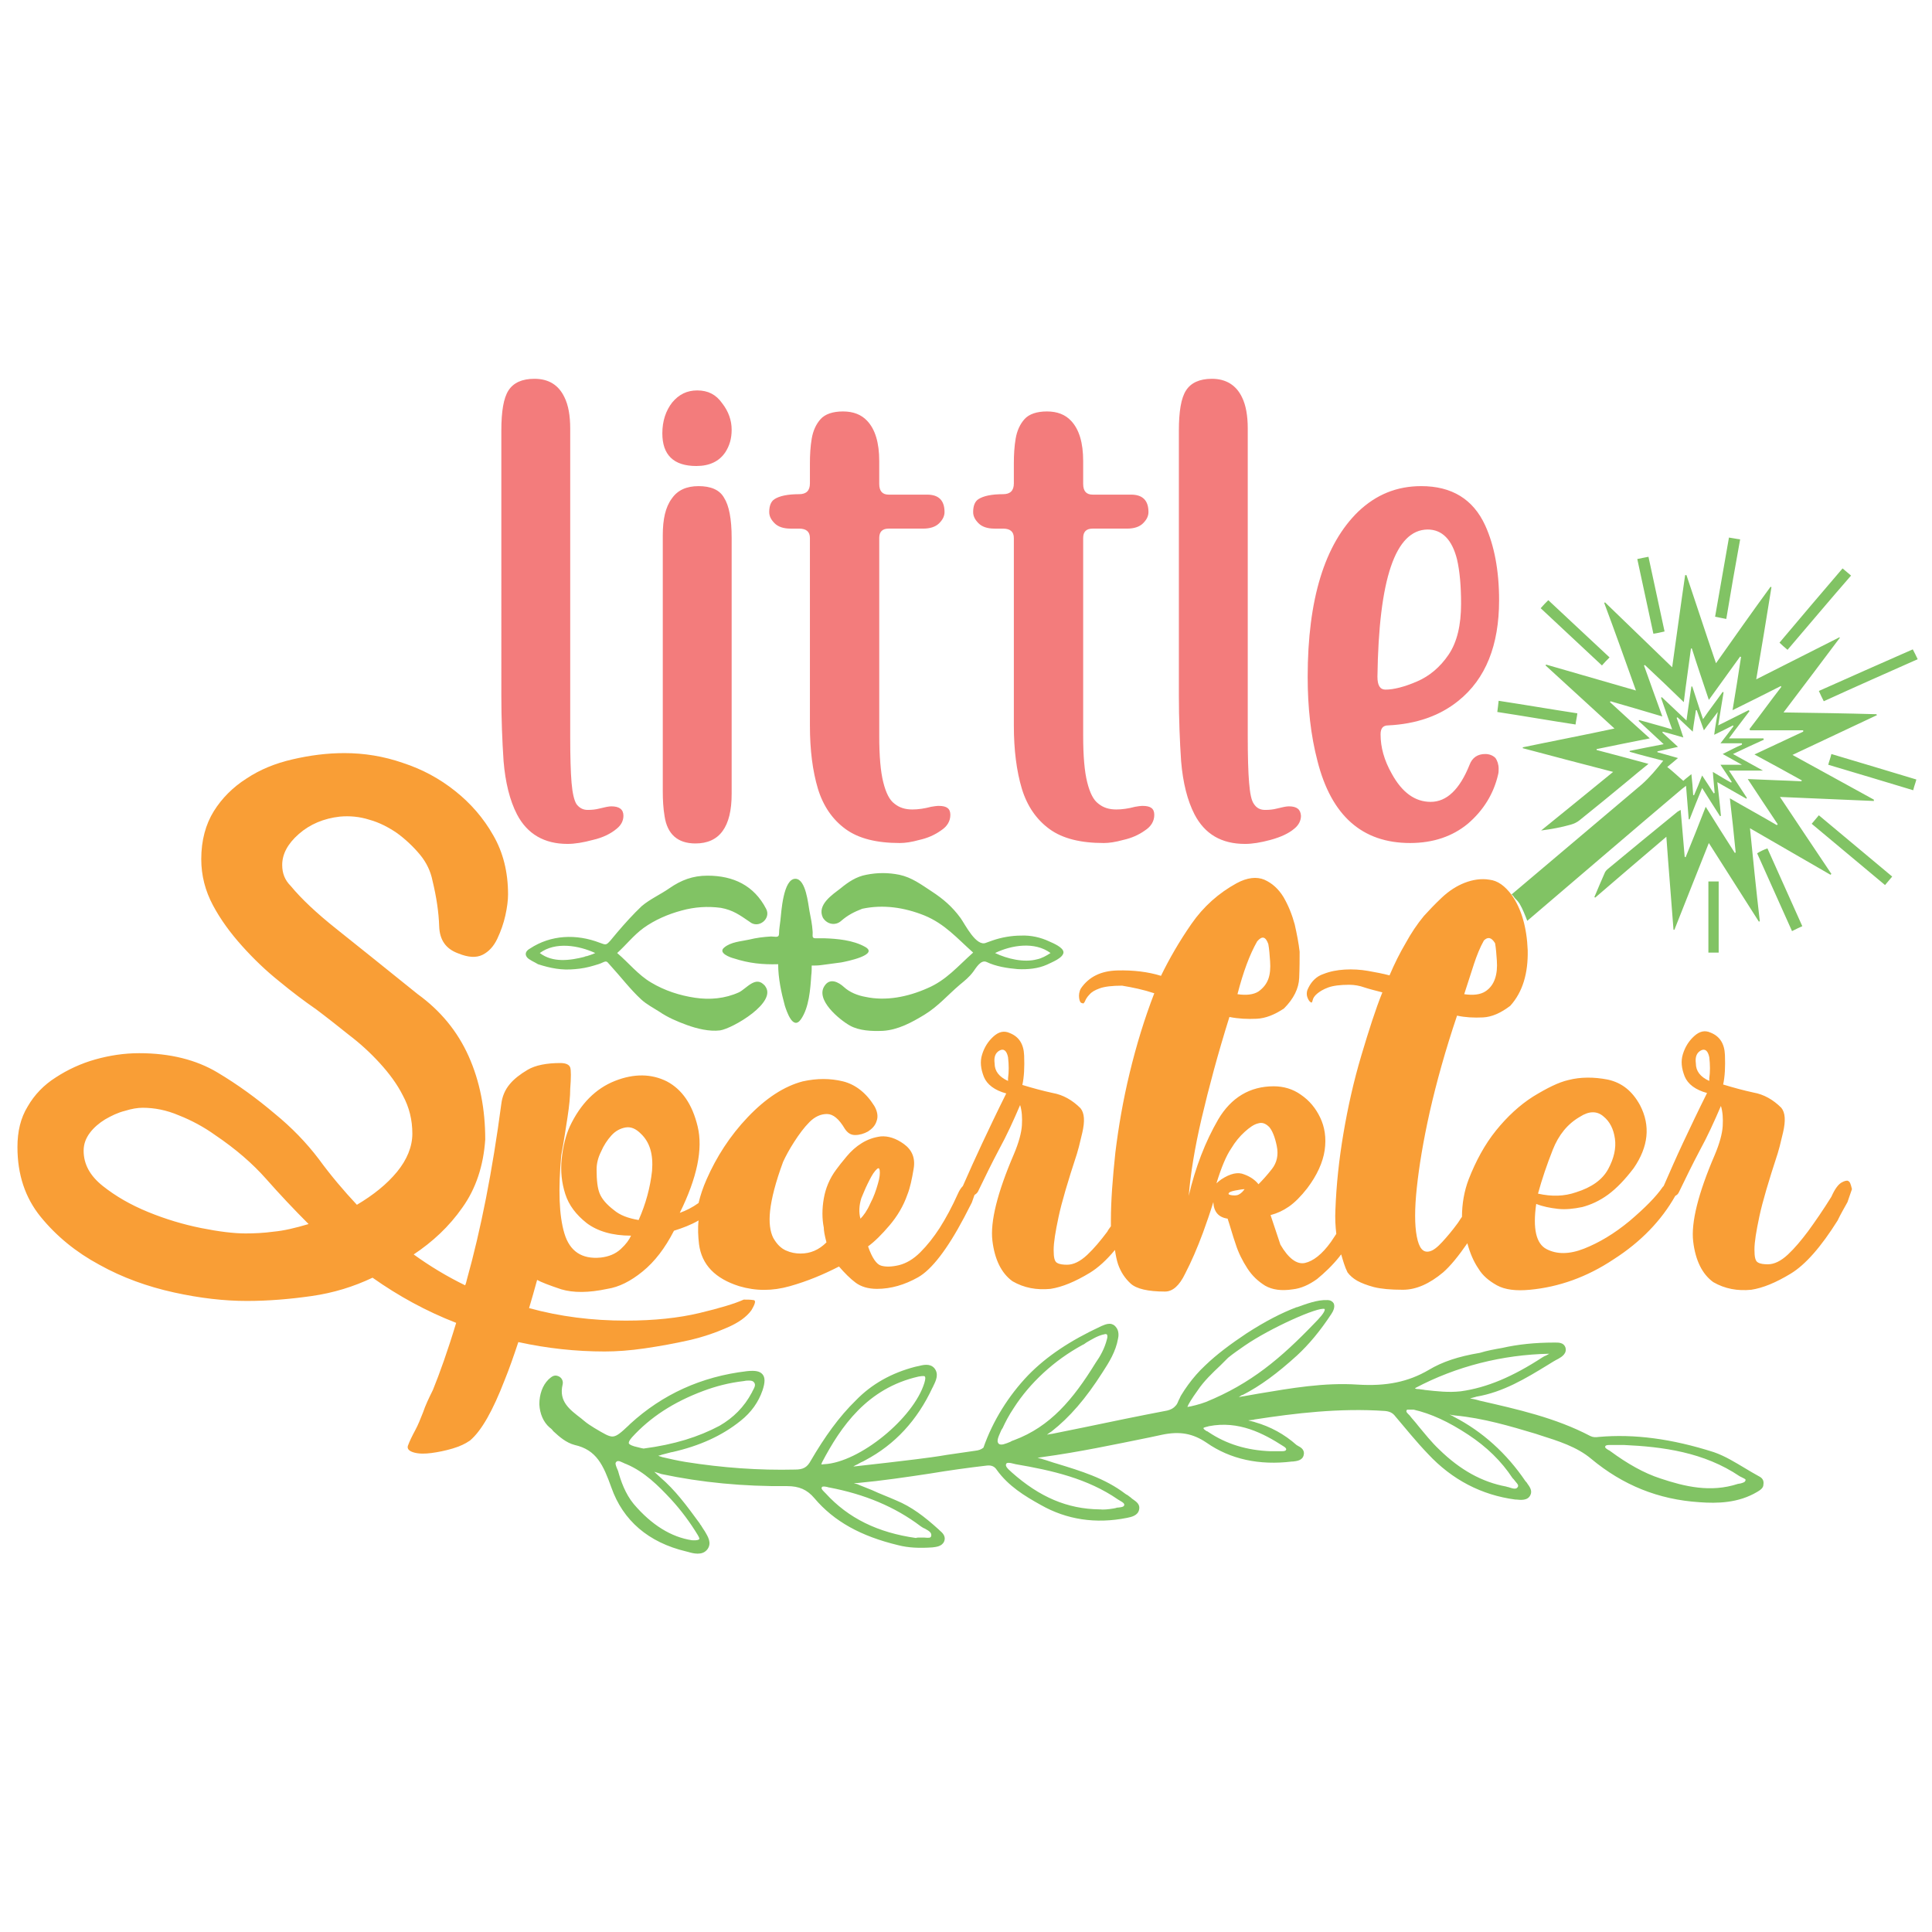
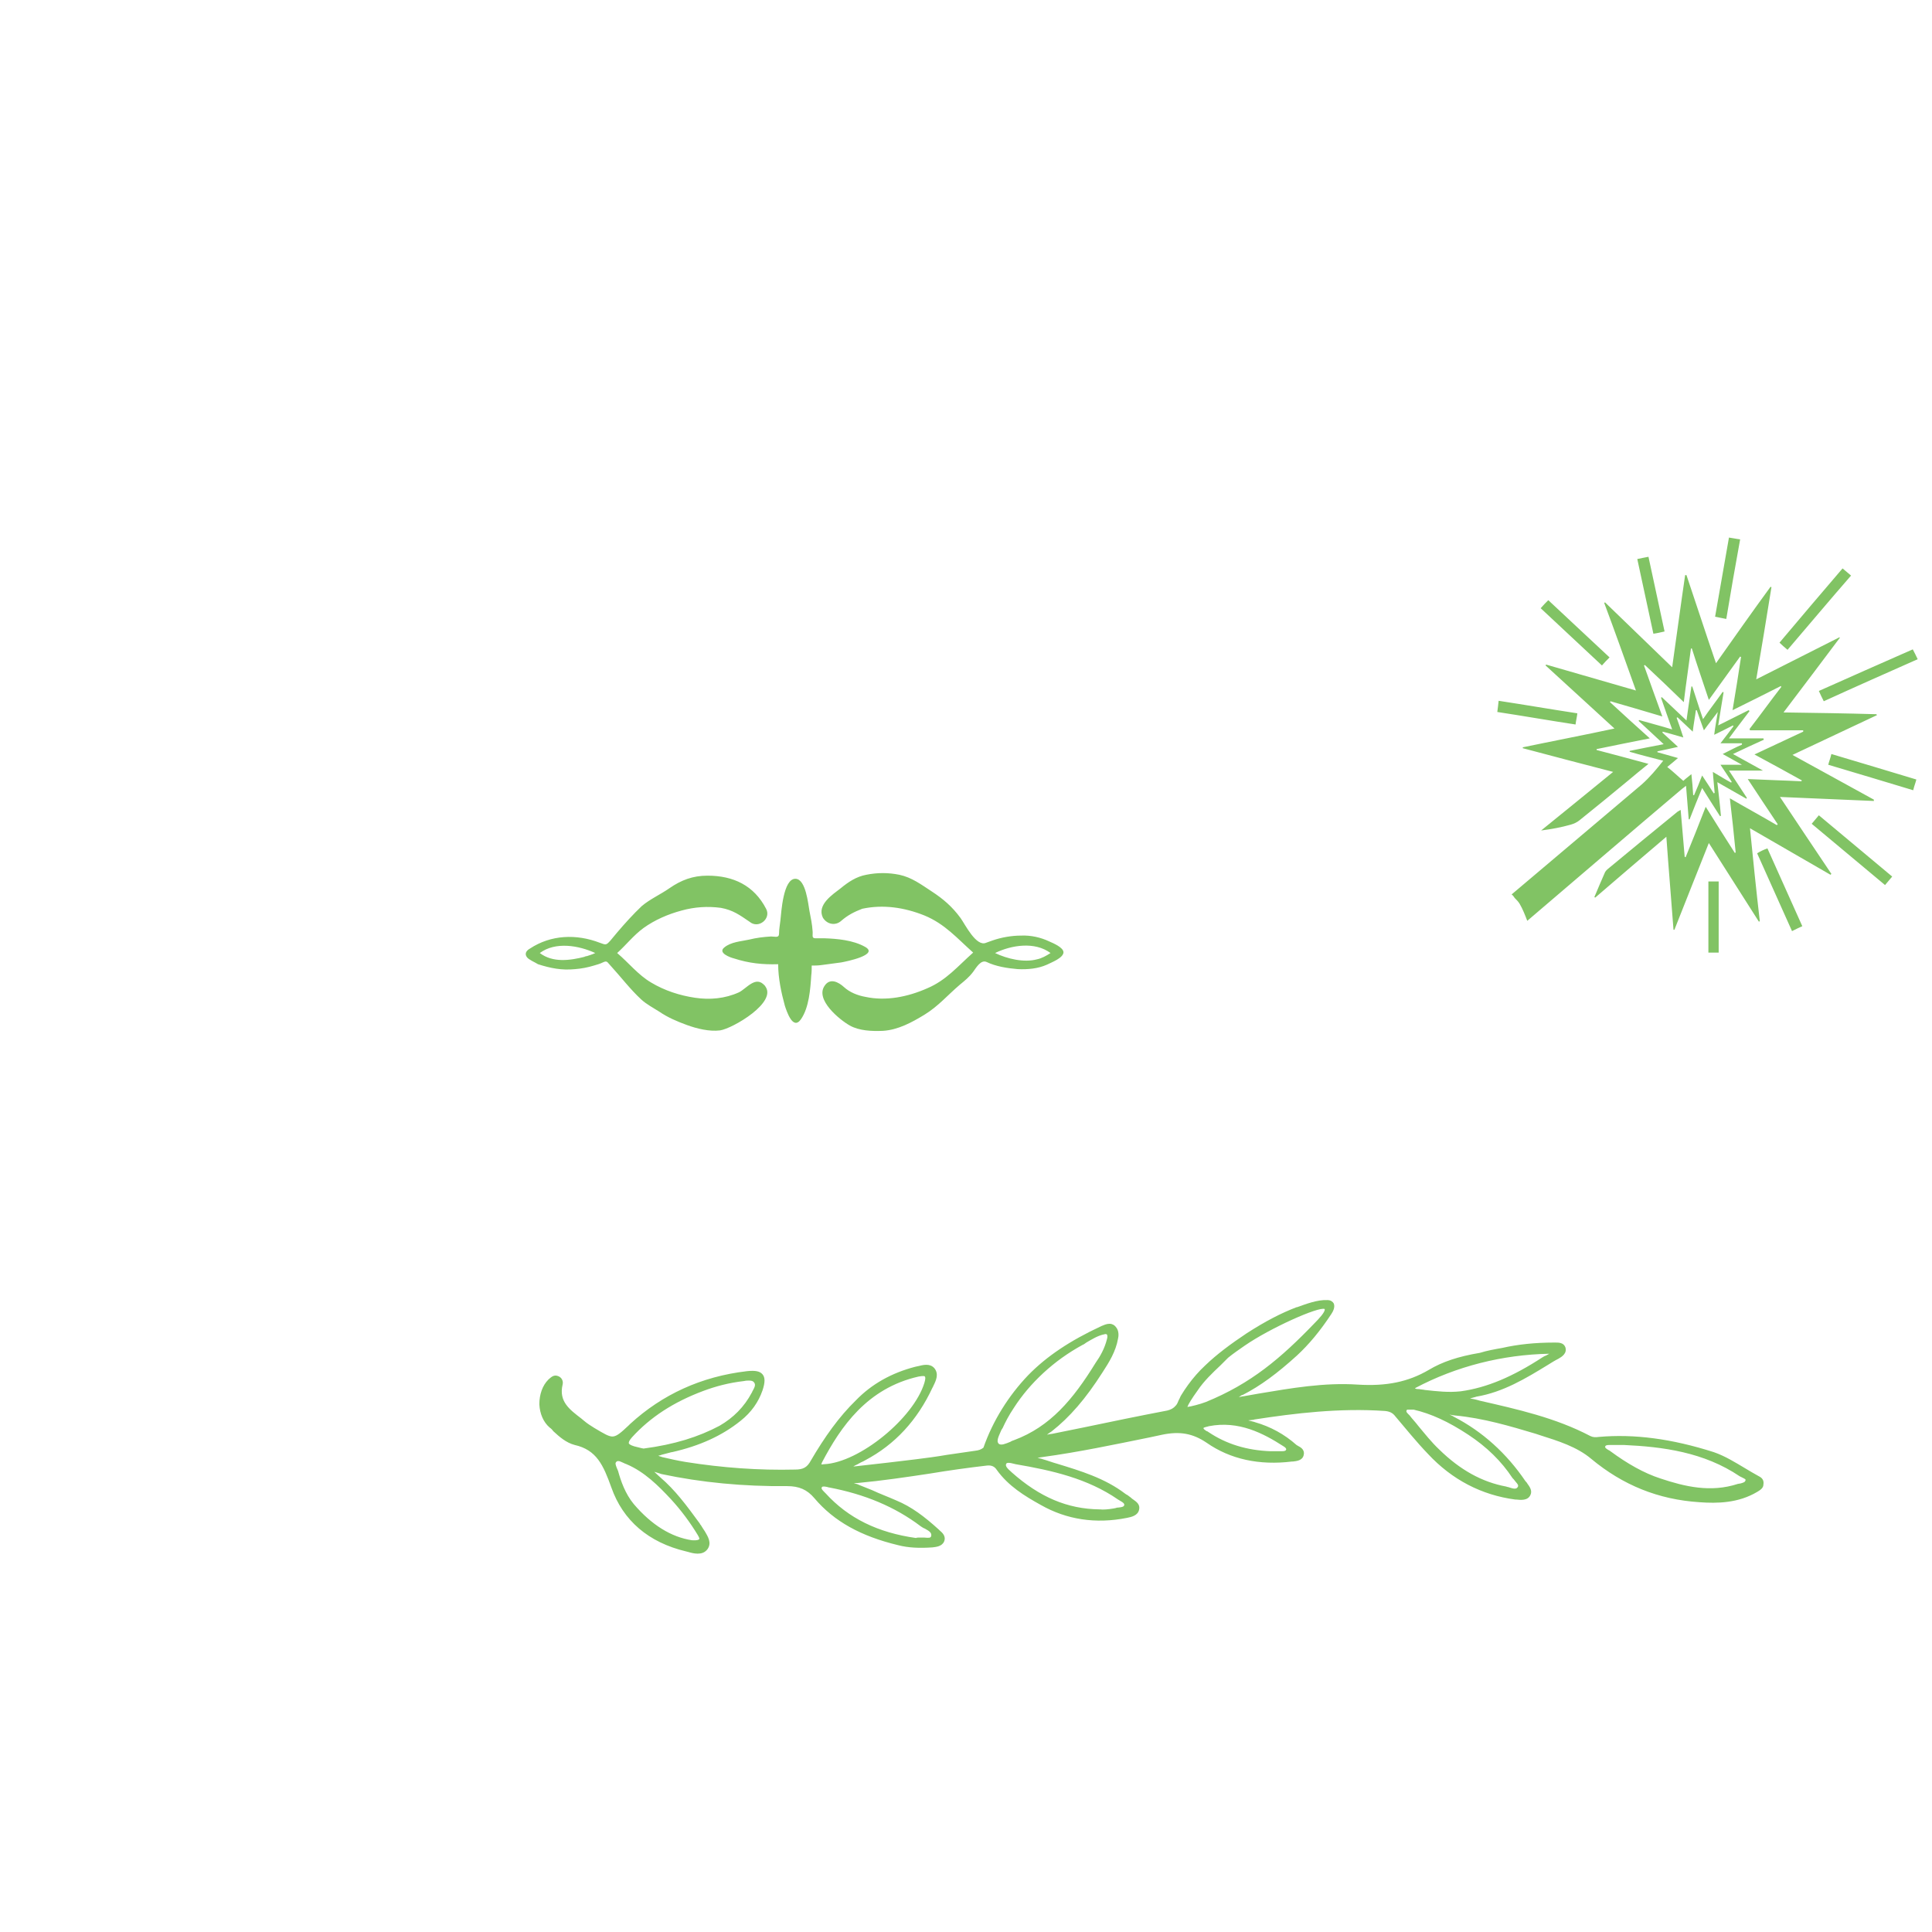
<svg xmlns="http://www.w3.org/2000/svg" version="1.1" id="Layer_1" x="0px" y="0px" viewBox="0 0 432 432" enable-background="new 0 0 432 432" xml:space="preserve">
-   <path fill="#F99E36" d="M413.1,264c-0.4,0-0.7,0.1-1.1,0.3c-0.9,0.4-1.7,1.5-2.5,3.3c-1.8,2.9-3.6,5.5-5.2,7.7c-1.5,2-3,3.8-4.5,5.2  c-1.6,1.5-3.1,2.2-4.5,2.2c-0.9,0-1.7-0.1-2.2-0.4c-0.6-0.3-0.8-1.2-0.8-2.9c0-1.7,0.4-4.1,1.1-7.4c0.7-3.3,2.1-8,4.1-14.1  c0.2-0.6,0.6-2.1,1.2-4.7c0.6-2.6,0.5-4.4-0.4-5.5c-1.8-1.8-3.9-3-6.2-3.4c-2.3-0.5-4.5-1.1-6.8-1.8c0.4-1.8,0.5-4,0.4-6.6  c-0.1-2.6-1.2-4.2-3.2-5c-1.3-0.6-2.5-0.3-3.7,0.8c-1.2,1.1-2,2.4-2.5,4c-0.5,1.6-0.3,3.2,0.4,5c0.7,1.7,2.4,3,5,3.7  c-2,4-3.8,7.8-5.4,11.2c-1.5,3.2-2.9,6.4-4.3,9.6c-0.1,0.1-0.1,0.1-0.2,0.2c-1.5,2.2-4,4.7-7.4,7.6c-3.5,2.9-6.9,4.9-10.2,6.2  c-3.3,1.3-6.1,1.3-8.4,0.1c-2.3-1.2-3.1-4.5-2.3-10.1c1.5,0.6,3.1,0.9,4.8,1.1c1.7,0.2,3.6,0,5.5-0.4c1.9-0.5,3.9-1.4,5.8-2.8  c1.9-1.4,3.8-3.4,5.7-5.9c3.3-4.8,3.8-9.5,1.4-14.1c-1.7-3.1-4-5-7.2-5.7c-3.1-0.6-6.1-0.6-8.8,0.1c-2.2,0.5-4.8,1.8-7.9,3.7  c-3,1.9-5.8,4.5-8.3,7.6c-2.5,3.1-4.5,6.8-6.1,10.9c-1,2.6-1.5,5.5-1.5,8.4c-0.4,0.5-0.7,1.1-1.1,1.6c-1.1,1.5-2.2,2.8-3.3,4  c-1.1,1.2-2,1.9-2.8,2.1c-1.5,0.4-2.4-0.7-2.9-3.3c-0.5-2.6-0.5-6.2,0-10.9c0.5-4.7,1.4-10.3,2.9-17c1.5-6.6,3.5-13.8,6.1-21.5  c1.8,0.4,3.8,0.5,5.8,0.4c2-0.1,4-1,6.1-2.6c2.8-3.1,4-7.3,3.9-12.4c-0.2-5.1-1.4-9.3-3.6-12.4c-1.5-2-3.1-3.2-5-3.4  c-1.8-0.3-3.7,0-5.5,0.7c-1.8,0.7-3.5,1.8-5.1,3.3c-1.6,1.5-2.9,2.9-4,4.1c-1.5,1.8-2.9,3.9-4.1,6.1c-1.3,2.2-2.5,4.6-3.6,7.2  c-1.5-0.4-3.1-0.7-4.8-1c-1.7-0.3-3.5-0.4-5.2-0.3c-1.7,0.1-3.3,0.4-4.8,1c-1.5,0.5-2.6,1.6-3.3,3c-0.4,0.7-0.5,1.4-0.3,2.1  c0.2,0.6,0.5,1.1,0.8,1.2c0.2,0.2,0.3,0,0.4-0.4c0.1-0.5,0.4-1,1-1.5s1.4-1,2.5-1.4c1.1-0.4,2.7-0.6,4.7-0.6c1.1,0,2.3,0.2,3.4,0.6  c1.2,0.4,2.5,0.7,4,1.1c-1.5,3.7-3,8.4-4.7,14.1c-1.7,5.7-3,11.5-4,17.4c-1,5.9-1.6,11.6-1.8,17.1c-0.1,1.9,0,3.7,0.2,5.4  c-0.4,0.6-0.8,1.2-1.2,1.8c-2,2.8-4,4.3-5.8,4.7c-1.8,0.4-3.7-1-5.5-4.1c-0.4-1.1-0.7-2.2-1.1-3.3c-0.4-1.1-0.7-2.2-1.1-3.3  c1.5-0.4,2.8-1,4.1-1.9c1.3-0.9,2.7-2.3,4.1-4.1c2.2-2.9,3.5-5.8,3.9-8.5c0.4-2.8,0-5.2-1-7.3c-1-2.1-2.4-3.8-4.3-5.1  c-1.8-1.3-3.9-1.9-6.1-1.9c-5.3,0-9.5,2.5-12.4,7.4c-2.9,5-5.1,10.7-6.6,17.1c0.4-4.8,1.3-10.6,2.9-17.4c1.6-6.8,3.6-14.3,6.2-22.6  c2,0.4,4,0.5,6.1,0.4c2-0.1,4-0.9,6.1-2.3c2.2-2.2,3.3-4.5,3.4-6.8c0.1-2.3,0.1-4.3,0.1-5.9c-0.2-1.8-0.6-3.9-1.1-6.1  c-0.6-2.2-1.4-4.2-2.5-6.1c-1.1-1.8-2.5-3.1-4.3-3.9c-1.7-0.7-3.8-0.5-6.2,0.8c-4,2.2-7.4,5.2-10.1,9.1c-2.7,3.9-4.9,7.7-6.8,11.6  c-2.9-0.9-6.2-1.3-9.8-1.2c-3.6,0.1-6.3,1.4-8.1,4c-0.4,0.7-0.5,1.5-0.4,2.2c0.1,0.7,0.3,1.1,0.7,1.1c0.2,0.2,0.4,0,0.6-0.4  c0.2-0.5,0.5-1,1-1.5c0.5-0.6,1.2-1,2.3-1.4c1.1-0.4,2.8-0.6,5-0.6c2.4,0.4,4.8,0.9,7.2,1.7c-2.2,5.7-4,11.6-5.5,17.8  c-1.5,6.2-2.5,12.1-3.2,17.8c-0.6,5.7-1,10.7-1,15.2c0,0.5,0,0.9,0,1.3c-0.3,0.4-0.6,0.8-0.8,1.2c-1.5,2-3,3.8-4.5,5.2  c-1.6,1.5-3.1,2.2-4.5,2.2c-0.9,0-1.7-0.1-2.2-0.4c-0.6-0.3-0.8-1.2-0.8-2.9c0-1.7,0.4-4.1,1.1-7.4c0.7-3.3,2.1-8,4.1-14.1  c0.2-0.6,0.6-2.1,1.2-4.7c0.6-2.6,0.5-4.4-0.4-5.5c-1.8-1.8-3.9-3-6.2-3.4c-2.3-0.5-4.5-1.1-6.8-1.8c0.4-1.8,0.5-4,0.4-6.6  c-0.1-2.6-1.2-4.2-3.2-5c-1.3-0.6-2.5-0.3-3.7,0.8c-1.2,1.1-2,2.4-2.5,4c-0.5,1.6-0.3,3.2,0.4,5c0.7,1.7,2.4,3,5,3.7  c-2,4-3.8,7.8-5.4,11.2c-1.5,3.2-2.9,6.3-4.3,9.5c-0.4,0.4-0.8,1-1.1,1.7c-1.3,2.9-2.7,5.5-4.1,7.7c-1.3,2-2.7,3.8-4.3,5.4  c-1.6,1.6-3.2,2.5-4.8,2.9c-1.7,0.4-3,0.4-4,0.1c-1-0.3-2-1.7-2.9-4.3c1.5-1.1,3.1-2.7,4.8-4.7c1.7-2,3.1-4.3,4-6.9  c0.6-1.5,1-3.4,1.4-5.8c0.4-2.4-0.4-4.2-2.2-5.5c-1.8-1.3-3.5-1.8-5.1-1.7c-1.6,0.2-3,0.7-4.3,1.5c-1.3,0.8-2.4,1.8-3.4,3  c-1,1.2-1.8,2.2-2.3,2.9c-1.5,2-2.4,4.2-2.8,6.5c-0.4,2.3-0.4,4.5,0,6.5c0,0.7,0.2,1.8,0.6,3.3c-1.7,1.7-3.6,2.5-5.8,2.5  c-1.1,0-2.2-0.2-3.3-0.7c-1.1-0.5-2-1.4-2.8-2.8c-0.7-1.4-1-3.4-0.7-6.1c0.3-2.7,1.2-6.3,2.9-10.9c0.6-1.3,1.4-2.8,2.5-4.5  c1.1-1.7,2.2-3.2,3.4-4.4c1.2-1.2,2.5-1.8,3.9-1.8c1.4,0,2.7,1.1,4,3.3c0.6,0.9,1.3,1.4,2.3,1.4c1,0,2-0.3,2.9-0.8  c0.9-0.6,1.6-1.3,1.9-2.3c0.4-1,0.2-2.2-0.5-3.4c-1.8-2.9-4.2-4.8-7-5.5c-2.9-0.7-5.8-0.7-9,0c-4.2,1.1-8.3,3.8-12.3,8  c-4,4.2-7,8.9-9.2,13.9c-0.8,1.8-1.4,3.6-1.8,5.3c-1.4,1-2.8,1.7-4.2,2.2c3.9-7.9,5.2-14.3,4-19.3c-1.2-5-3.5-8.3-6.9-10.1  c-3.4-1.7-7.3-1.8-11.6-0.1c-4.3,1.7-7.7,5.1-10.1,10.2c-0.9,2-1.5,4.4-1.8,7.2c-0.3,2.8,0,5.4,0.8,7.9c0.8,2.5,2.4,4.6,4.8,6.5  c2.4,1.8,5.7,2.8,9.9,2.8c-0.4,0.9-1.1,1.9-2.3,3c-1.2,1.1-2.7,1.7-4.5,1.9c-4.2,0.4-6.9-1.4-8.1-5.4c-1.2-4-1.4-9.8-0.7-17.5  c0.6-3.1,1-6,1.4-8.5c0.4-2.6,0.6-4.7,0.6-6.3c0.2-2.6,0.2-4.2,0-4.8c-0.2-0.6-0.9-1-2.2-1c-3.1,0-5.6,0.5-7.3,1.5  c-1.7,1-3.1,2.1-4,3.2c-1.1,1.3-1.7,2.8-1.9,4.4c-2,15.1-4.6,28.2-7.7,39.3c-0.1,0.4-0.2,0.9-0.4,1.3c-4.1-2-7.9-4.3-11.5-6.9  c4.2-2.8,7.9-6.2,10.9-10.5c3-4.2,4.7-9.3,5.1-15.2c0-6.8-1.2-13-3.7-18.6c-2.5-5.6-6.3-10.2-11.4-13.9  c-7.7-6.2-13.8-11.1-18.2-14.6c-4.4-3.5-7.8-6.7-10.2-9.6c-1.3-1.3-1.9-2.8-1.9-4.7c0-2.4,1.2-4.7,3.7-6.9c2.5-2.2,5.6-3.5,9.2-3.9  c2.2-0.2,4.4,0,6.6,0.7c2.2,0.6,4.3,1.7,6.2,3c1.9,1.4,3.6,3,5.1,4.8c1.5,1.8,2.4,3.8,2.8,5.8c0.9,3.7,1.4,7.1,1.5,10.2  c0.1,3.1,1.5,5.1,4.3,6.1c2.2,0.9,4,1,5.4,0.3c1.4-0.7,2.5-1.9,3.3-3.6c0.8-1.7,1.4-3.4,1.8-5.2c0.4-1.8,0.6-3.4,0.6-4.7  c0-5-1.1-9.4-3.3-13.2c-2.2-3.9-5.1-7.2-8.5-9.9c-3.5-2.8-7.4-4.9-11.7-6.3c-4.3-1.5-8.7-2.2-13.1-2.2c-3.9,0-7.7,0.5-11.6,1.4  c-3.9,0.9-7.3,2.3-10.3,4.3c-3,1.9-5.5,4.4-7.3,7.3c-1.8,2.9-2.8,6.5-2.8,10.7c0,3.7,0.9,7.1,2.6,10.3c1.7,3.2,3.9,6.2,6.5,9.1  c2.6,2.9,5.3,5.5,8.3,7.9c2.9,2.4,5.7,4.5,8.3,6.3c2.4,1.8,4.8,3.7,7.3,5.7c2.5,1.9,4.8,4,6.9,6.3c2.1,2.3,3.9,4.7,5.2,7.3  c1.4,2.6,2.1,5.4,2.1,8.5c0,2.9-1.2,5.8-3.4,8.5c-2.3,2.8-5.3,5.2-9,7.4c-2.9-3.1-5.8-6.5-8.5-10.2c-2.8-3.7-6.1-7.1-9.9-10.2  c-3.9-3.3-8.1-6.4-12.8-9.2c-4.7-2.8-10.5-4.3-17.5-4.3c-3.3,0-6.6,0.5-9.8,1.4c-3.2,0.9-6.2,2.3-8.8,4c-2.7,1.7-4.8,3.9-6.3,6.5  c-1.6,2.6-2.3,5.6-2.3,9.1c0,6.1,1.7,11.3,5.2,15.6c3.5,4.3,7.9,7.9,13.1,10.7c5.2,2.9,10.8,4.9,16.7,6.2c5.9,1.3,11.3,1.9,16.3,1.9  c4.8,0,9.6-0.4,14.5-1.1c4.9-0.7,9.4-2.1,13.6-4.1c5.8,4.1,12,7.5,18.7,10.1c-1.9,6.3-3.7,11.3-5.2,15c-0.9,1.8-1.7,3.5-2.2,5  c-0.6,1.5-1.1,2.8-1.7,3.9c-0.7,1.3-1.3,2.5-1.7,3.6c-0.2,0.7,0.3,1.2,1.4,1.5c1.1,0.3,2.4,0.3,3.9,0.1c1.5-0.2,3-0.5,4.7-1  c1.7-0.5,2.9-1.1,3.9-1.8c2.6-2.2,5.1-6.7,7.7-13.4c1.1-2.7,2.1-5.6,3.1-8.6c6.4,1.4,12.8,2.1,19.3,2.1c2.6,0,5.6-0.2,9-0.7  c3.4-0.5,6.7-1.1,9.8-1.8c3.1-0.7,6-1.7,8.5-2.8c2.6-1.1,4.4-2.4,5.5-3.9c0.9-1.5,1.1-2.3,0.4-2.3c-0.6-0.1-1.3-0.1-2.1-0.1  c-2,0.9-5.3,1.9-9.9,3c-4.6,1.1-10.1,1.7-16.5,1.7c-7.5,0-14.7-0.9-21.6-2.8c0.6-2,1.2-4.1,1.8-6.3c0.9,0.5,2.7,1.2,5.4,2.1  c2.7,0.8,6.1,0.8,10.3-0.1c2.6-0.4,5.2-1.7,7.9-3.9c2.7-2.2,5-5.2,7-9.1c1.9-0.6,3.8-1.3,5.5-2.3c-0.2,1.8-0.1,3.6,0.1,5.3  c0.6,4.6,3.6,7.7,9,9.4c3.7,1.1,7.4,1.1,11.3,0c3.9-1.1,7.5-2.6,11-4.4c1.3,1.5,2.5,2.7,3.7,3.6c1.2,0.9,2.8,1.4,4.8,1.4  c3.1,0,6.2-0.9,9.2-2.6c3-1.7,6.5-6.2,10.3-13.4l1.7-3.3c0.2-0.6,0.4-1.1,0.6-1.7c0.3-0.2,0.6-0.4,0.8-0.8c1.5-3.1,3-6.2,4.7-9.4  c1.7-3.1,3.2-6.4,4.7-9.9c0.4,1.3,0.5,2.8,0.4,4.5c-0.1,1.7-0.7,3.9-1.8,6.5c-3.7,8.6-5.3,15.1-4.8,19.3c0.5,4.2,2,7.3,4.5,9.1  c2.6,1.5,5.4,2,8.5,1.7c2.6-0.4,5.5-1.6,8.8-3.6c1.8-1.1,3.7-2.8,5.6-5.1c0.2,1.3,0.4,2.3,0.7,3.2c0.6,1.7,1.5,3.1,2.8,4.3  c1.3,1.2,3.9,1.8,7.7,1.8c1.7,0,3.2-1.3,4.5-4c1.4-2.7,2.7-5.7,4-9.2c0.8-2.2,1.6-4.5,2.3-6.8c0,0,0,0,0,0c0.1,2.1,1.1,3.4,3.2,3.7  c0.6,1.8,1.1,3.7,1.8,5.7c0.6,1.9,1.5,3.7,2.6,5.4c1.1,1.7,2.4,2.9,4,3.9c1.6,0.9,3.6,1.2,6.2,0.8c1.8-0.2,3.6-1,5.4-2.3  c1.7-1.4,3.4-3,5-5c0.1-0.2,0.3-0.4,0.4-0.5c0.4,1.4,0.8,2.8,1.4,4c0.5,0.7,1.3,1.4,2.2,1.9c0.9,0.5,2.2,1,3.7,1.4  c1.6,0.4,3.7,0.6,6.5,0.6c2.9,0,5.9-1.3,9-3.9c1.6-1.4,3.4-3.6,5.4-6.5c0.6,2.2,1.4,4.1,2.5,5.7c0.9,1.5,2.3,2.7,4.1,3.7  c1.8,1,4.3,1.3,7.4,1c6.4-0.6,12.7-2.8,18.7-6.8c6.1-3.9,10.7-8.7,13.8-14.2c0,0,0,0,0,0c0.4-0.2,0.6-0.4,0.8-0.8  c1.5-3.1,3-6.2,4.7-9.4c1.7-3.1,3.2-6.4,4.7-9.9c0.4,1.3,0.5,2.8,0.4,4.5c-0.1,1.7-0.7,3.9-1.8,6.5c-3.7,8.6-5.3,15.1-4.8,19.3  c0.5,4.2,2,7.3,4.5,9.1c2.6,1.5,5.4,2,8.5,1.7c2.6-0.4,5.5-1.6,8.8-3.6c3.3-2,6.8-6,10.5-11.9c0.7-1.5,1.5-2.8,2.2-4.1  c0.4-1.1,0.7-2.1,1-2.9C413.8,264.7,413.7,264.2,413.1,264z M347.2,257.1c1.3-3.3,3.3-5.8,6.1-7.4c2-1.3,3.8-1.3,5.2-0.1  c1.5,1.2,2.3,2.9,2.6,5c0.3,2.1-0.2,4.4-1.5,6.8c-1.3,2.4-3.7,4.1-7.2,5.2c-2.6,0.9-5.4,1-8.5,0.3  C344.8,263.6,345.9,260.4,347.2,257.1z M329.6,215.5c0.6-1.8,1.3-3.6,2.2-5.2c0.9-0.9,1.7-0.7,2.5,0.6c0.2,1.1,0.3,2.4,0.4,3.9  c0.1,1.5,0,2.8-0.4,4c-0.4,1.2-1.1,2.2-2.2,2.9c-1.1,0.7-2.7,0.9-4.7,0.6C328.3,219.5,329,217.3,329.6,215.5z M281.1,210.5  c1.1-1.3,1.9-1.1,2.5,0.6c0.2,1.1,0.3,2.4,0.4,3.9c0.1,1.5,0,2.8-0.4,3.9c-0.4,1.1-1.1,2-2.2,2.8c-1.1,0.7-2.7,0.9-4.7,0.6  C278,217.3,279.4,213.5,281.1,210.5z M61.2,275.4c-2.2,0.3-4.3,0.4-6.3,0.4c-2.6,0-5.9-0.4-9.9-1.2c-4-0.8-8-2-11.9-3.6  c-3.9-1.6-7.2-3.5-10.1-5.8c-2.9-2.3-4.3-4.9-4.3-7.9c0-1.5,0.5-2.8,1.4-4c0.9-1.2,2.1-2.2,3.4-3c1.4-0.8,2.8-1.5,4.4-1.9  c1.6-0.5,2.9-0.7,4-0.7c2.6,0,5.3,0.5,8.1,1.7c2.8,1.1,5.6,2.6,8.1,4.4c4.6,3.1,8.4,6.4,11.4,9.8c3,3.4,6.2,6.8,9.5,10.1  C66,274.6,63.4,275.2,61.2,275.4z M145.8,261.8c-0.4,3.7-1.4,7.4-3,11c-2.4-0.4-4.2-1.1-5.5-2.2c-1.7-1.3-2.7-2.5-3.2-3.7  c-0.5-1.2-0.7-3-0.7-5.4c0-1.3,0.3-2.6,1-4c0.6-1.4,1.4-2.6,2.3-3.6c0.9-1,2-1.6,3.2-1.8c1.2-0.2,2.3,0.3,3.4,1.4  C145.3,255.4,146.1,258.1,145.8,261.8z M192.6,267.9c0.4-0.9,0.8-2,1.4-3.2c0.6-1.2,1.1-2.2,1.7-2.9c0.6-0.7,0.9-0.8,1-0.1  c0.1,0.6,0,1.7-0.4,3c-0.4,1.4-0.9,2.9-1.7,4.4c-0.7,1.6-1.5,2.7-2.2,3.4C192,271.1,192.1,269.5,192.6,267.9z M225.4,241.1v0.6  c-2-0.9-3-2.2-3-3.9c-0.2-1.5,0.2-2.4,1.1-2.9c0.9-0.5,1.6,0,1.9,1.5C225.6,238.1,225.6,239.7,225.4,241.1z M277.8,266.5  c-0.6,0.6-1.1,0.8-1.7,0.8c-0.7,0-1.2-0.1-1.4-0.3c0-0.4,0.5-0.6,1.5-0.8c1-0.2,1.7-0.3,2.1-0.3L277.8,266.5z M281.4,264.8  c-0.7-0.9-1.8-1.7-3.2-2.2c-1.4-0.6-3.1-0.2-5.1,1.1c-0.4,0.3-0.8,0.6-1.1,0.9c1.1-3.6,2.2-6.2,3.3-7.8c0.9-1.5,1.9-2.7,3-3.7  c1.1-1,2.1-1.7,3-1.9c0.9-0.3,1.7,0,2.5,0.8c0.7,0.8,1.3,2.3,1.7,4.3c0.4,2,0,3.7-1.1,5.1C283.3,262.8,282.3,263.9,281.4,264.8z   M382.2,241.1v0.6c-2-0.9-3-2.2-3-3.9c-0.2-1.5,0.2-2.4,1.1-2.9c0.9-0.5,1.6,0,1.9,1.5C382.4,238.1,382.4,239.7,382.2,241.1z" />
-   <path fill="#F37C7C" d="M139.4,182.4c0,1.1-0.5,2.1-1.5,2.9c-1.3,1.1-3.1,2-5.3,2.5c-2.2,0.6-4.1,0.9-5.7,0.9c-5.2,0-9-2.2-11.3-6.6  c-1.6-3.1-2.6-7.1-3-11.9c-0.3-4.5-0.5-9.4-0.5-14.7V96.3c0-4.3,0.5-7.3,1.6-9c1.1-1.7,3-2.6,5.8-2.6c3.2,0,5.4,1.4,6.7,4.1  c0.9,1.8,1.3,4.2,1.3,7v68.8c0,4.6,0.1,8,0.3,10.4c0.2,2.4,0.6,4,1.1,4.8c0.6,0.8,1.4,1.3,2.5,1.3c1,0,1.8-0.1,2.6-0.3  c1.2-0.3,2.1-0.5,2.7-0.5C138.5,180.3,139.4,181,139.4,182.4z M155.9,87.3c-2.3,0-4.1,0.9-5.6,2.7c-1.4,1.8-2.2,4.1-2.2,6.9  c0,4.8,2.5,7.3,7.6,7.3c2.9,0,5.1-1,6.5-3.1c0.9-1.4,1.4-3,1.4-5c0-2.1-0.7-4.1-2.1-5.9C160.1,88.2,158.3,87.3,155.9,87.3z   M156.2,108.7c-2.7,0-4.7,0.9-6,2.8c-1.4,1.9-2,4.6-2,8.2v57.2c0,2,0.1,3.8,0.4,5.6c0.6,4,2.9,6.1,6.9,6.1c5.4,0,8.1-3.7,8.1-11.1  v-57.2c0-4.3-0.6-7.3-1.7-9C160.9,109.5,158.9,108.7,156.2,108.7z M209.9,180.2c-0.5,0-1.1,0.1-1.7,0.2c-1.5,0.4-2.9,0.6-4.2,0.6  c-1.6,0-2.9-0.4-4-1.3c-1.1-0.8-1.9-2.4-2.5-4.8c-0.6-2.4-0.9-5.8-0.9-10.4v-44.2c0-1.4,0.7-2.1,2.1-2.1h7.7c1.6,0,2.8-0.4,3.6-1.2  c0.8-0.8,1.2-1.6,1.2-2.5c0-2.6-1.3-3.9-3.9-3.9h-8.6c-1.4,0-2.1-0.8-2.1-2.4v-5.1c0-4.1-0.9-7.1-2.7-9c-1.3-1.4-3.1-2.1-5.4-2.1  c-2.3,0-4,0.6-5,1.7c-1,1.1-1.7,2.6-2,4.4c-0.3,1.8-0.4,3.6-0.4,5.5v4.5c0,1.6-0.8,2.4-2.4,2.4c-2.6,0-4.4,0.4-5.5,1.1  c-0.8,0.5-1.2,1.5-1.2,2.9c0,0.9,0.4,1.7,1.2,2.5c0.8,0.8,2,1.2,3.6,1.2h1.9c1.6,0,2.4,0.7,2.4,2.1v41.9c0,5.5,0.6,10.2,1.8,14.2  c1.2,3.9,3.3,6.9,6.2,9c2.9,2.1,6.9,3.1,12.1,3.1c1.2,0,2.6-0.2,4.4-0.7c1.8-0.4,3.4-1.1,4.8-2.1c1.4-0.9,2.1-2.1,2.1-3.5  S211.7,180.2,209.9,180.2z M255.5,180.2c-0.5,0-1.1,0.1-1.7,0.2c-1.5,0.4-2.9,0.6-4.2,0.6c-1.6,0-2.9-0.4-4-1.3  c-1.1-0.8-1.9-2.4-2.5-4.8c-0.6-2.4-0.9-5.8-0.9-10.4v-44.2c0-1.4,0.7-2.1,2.1-2.1h7.7c1.6,0,2.8-0.4,3.6-1.2  c0.8-0.8,1.2-1.6,1.2-2.5c0-2.6-1.3-3.9-3.9-3.9h-8.6c-1.4,0-2.1-0.8-2.1-2.4v-5.1c0-4.1-0.9-7.1-2.7-9c-1.3-1.4-3.1-2.1-5.4-2.1  c-2.3,0-4,0.6-5,1.7c-1,1.1-1.7,2.6-2,4.4c-0.3,1.8-0.4,3.6-0.4,5.5v4.5c0,1.6-0.8,2.4-2.4,2.4c-2.6,0-4.4,0.4-5.5,1.1  c-0.8,0.5-1.2,1.5-1.2,2.9c0,0.9,0.4,1.7,1.2,2.5c0.8,0.8,2,1.2,3.6,1.2h1.9c1.6,0,2.4,0.7,2.4,2.1v41.9c0,5.5,0.6,10.2,1.8,14.2  c1.2,3.9,3.3,6.9,6.2,9c2.9,2.1,6.9,3.1,12.1,3.1c1.2,0,2.6-0.2,4.4-0.7c1.8-0.4,3.4-1.1,4.8-2.1c1.4-0.9,2.1-2.1,2.1-3.5  S257.3,180.2,255.5,180.2z M288.2,180.3c-0.6,0-1.5,0.2-2.7,0.5c-0.8,0.2-1.6,0.3-2.6,0.3c-1.1,0-1.9-0.4-2.5-1.3  c-0.6-0.8-0.9-2.4-1.1-4.8c-0.2-2.4-0.3-5.8-0.3-10.4V95.8c0-2.8-0.4-5.2-1.3-7c-1.3-2.7-3.6-4.1-6.7-4.1c-2.8,0-4.7,0.9-5.8,2.6  c-1.1,1.7-1.6,4.7-1.6,9v59.2c0,5.3,0.2,10.2,0.5,14.7c0.4,4.8,1.4,8.8,3,11.9c2.3,4.4,6,6.6,11.3,6.6c1.6,0,3.5-0.3,5.7-0.9  c2.2-0.6,4-1.4,5.3-2.5c1-0.8,1.5-1.8,1.5-2.9C290.8,181,290,180.3,288.2,180.3z M335.1,171.9c0,0.4,0,0.8-0.1,1.2  c-1,4.4-3.3,8.1-6.8,11.1c-3.4,2.8-7.7,4.3-12.9,4.3c-10.7,0-17.6-6.1-20.7-18.3c-1.5-5.7-2.2-12-2.2-18.8c0-17.4,3.8-29.7,11.3-37  c4-3.8,8.6-5.7,14.1-5.7c6.8,0,11.6,2.9,14.3,8.8c2,4.4,3.1,10,3.1,16.7c0,10.1-3,17.6-9.1,22.5c-4.2,3.4-9.5,5.2-15.7,5.5  c-1.2,0-1.7,0.7-1.7,2c0,2.9,0.8,5.8,2.5,8.8c2.3,4.2,5.2,6.3,8.7,6.3c3.6,0,6.5-2.8,8.7-8.3c0.6-1.6,1.8-2.4,3.5-2.4  c0.9,0,1.7,0.3,2.3,0.9C334.8,170.1,335.1,170.9,335.1,171.9z M308,151.3c0,2,0.6,2.9,1.8,2.9c1.8,0,4.2-0.6,7-1.8  c2.8-1.2,5.2-3.2,7.1-6c1.9-2.8,2.8-6.6,2.8-11.4c0-4-0.3-7.3-0.9-9.9c-1.1-4.4-3.3-6.7-6.6-6.7C312,118.5,308.3,129.4,308,151.3z" />
  <path fill="#81C364" d="M367.1,175.4c-9.7,8.2-19.4,16.4-29.1,24.6c0.3,0.2,0.5,0.5,0.7,0.8c0.4,0.4,0.8,0.8,1.1,1.3  c0.7,1.2,1.2,2.5,1.7,3.8c11.5-9.8,23-19.7,34.6-29.5c0.3-0.2,0.5-0.4,0.9-0.7c0.2,2.6,0.4,5.1,0.6,7.5l0.2,0c0.9-2.3,1.8-4.6,2.8-7  c1.4,2.2,2.7,4.3,4,6.3c0.1,0,0.2-0.1,0.2-0.1c-0.2-2.4-0.5-4.8-0.8-7.5c2.3,1.3,4.4,2.5,6.5,3.7c0-0.1,0.1-0.1,0.1-0.2  c-1.3-2-2.7-4.1-4-6.1h7.6c-2.3-1.3-4.4-2.4-6.7-3.7c2.5-1.2,4.7-2.2,6.9-3.2l-0.1-0.3h-7.7c1.6-2.2,3.1-4.1,4.6-6.1  c-0.1-0.1-0.1-0.1-0.2-0.2c-2.2,1.1-4.4,2.2-6.8,3.4c0.4-2.6,0.8-5,1.2-7.4c-0.1,0-0.2-0.1-0.2-0.1c-1.4,2-2.9,3.9-4.4,6.1  c-0.9-2.6-1.6-4.9-2.4-7.3l-0.2,0c-0.4,2.5-0.7,4.9-1.1,7.6c-1.9-1.8-3.7-3.5-5.5-5.2c-0.1,0-0.1,0.1-0.2,0.1  c0.8,2.3,1.6,4.6,2.5,7.1c-2.6-0.8-5-1.4-7.4-2.1c0,0.1-0.1,0.1-0.1,0.2c1.8,1.7,3.7,3.4,5.6,5.2c-2.7,0.5-5.1,1-7.6,1.5  c0,0.1,0,0.1,0,0.2c2.4,0.7,4.8,1.3,7.5,2C370.4,172,368.9,173.8,367.1,175.4z M370.6,168.2c0-0.1,0-0.1,0-0.2  c1.4-0.3,2.9-0.6,4.6-1c-1.3-1.2-2.4-2.2-3.5-3.2l0.1-0.2c1.5,0.4,2.9,0.8,4.6,1.3c-0.5-1.6-1-3-1.5-4.4c0.1,0,0.1-0.1,0.2-0.1  c1.1,1,2.2,2.1,3.4,3.2c0.2-1.7,0.5-3.2,0.7-4.8c0.1,0,0.1,0,0.2,0c0.5,1.4,1,2.9,1.6,4.5c1-1.4,2-2.6,3.1-4.1  c-0.3,1.9-0.6,3.4-0.8,5.1c1.5-0.7,2.8-1.4,4.2-2.1c0,0.1,0.1,0.1,0.1,0.2c-0.9,1.2-1.8,2.4-2.9,3.8h4.8l0,0.3  c-1.4,0.6-2.7,1.3-4.3,2.1c1.5,0.8,2.8,1.6,4.3,2.4h-4.8c0.9,1.3,1.7,2.6,2.5,3.8c0,0.1-0.1,0.1-0.1,0.2c-1.3-0.7-2.6-1.5-4.1-2.4  c0.1,1.7,0.3,3.2,0.4,4.7c-0.1,0-0.1,0.1-0.2,0.1c-0.8-1.3-1.7-2.6-2.6-4c-0.6,1.6-1.2,3-1.8,4.4l-0.2,0c-0.1-1.5-0.2-3-0.4-4.7  c-0.7,0.6-1.3,1-1.8,1.5c-1.2-1-2.3-2.1-3.6-3.1c0.7-0.6,1.5-1.2,2.4-2C373.5,169,372,168.6,370.6,168.2z M398,178.2  c3.9,5.9,7.7,11.5,11.5,17.2c-0.1,0.1-0.1,0.1-0.2,0.2c-5.9-3.4-11.8-6.8-18-10.4c0.7,7.1,1.4,13.9,2.2,20.8c-0.1,0-0.1,0-0.2,0.1  c-3.7-5.8-7.4-11.6-11.2-17.6c-2.6,6.6-5.2,13-7.7,19.4c-0.1,0-0.2,0-0.2,0c-0.5-6.8-1.1-13.7-1.6-20.8c-5.4,4.6-10.7,9.1-15.9,13.6  c-0.1,0-0.1-0.1-0.2-0.1c0.8-1.9,1.6-3.8,2.4-5.6c0.1-0.2,0.3-0.4,0.5-0.6c5.2-4.3,10.4-8.6,15.7-12.9c0.2-0.1,0.3-0.2,0.7-0.4  c0.3,3.6,0.6,7,0.9,10.5c0.1,0,0.1,0,0.2,0.1c1.5-3.7,3-7.4,4.5-11.3c2.2,3.5,4.3,6.9,6.5,10.3c0.1,0,0.1,0,0.2-0.1  c-0.4-4-0.8-7.9-1.3-12.1c3.6,2.1,7.1,4,10.5,6c0.1-0.1,0.1-0.1,0.2-0.2c-2.2-3.3-4.4-6.6-6.7-10.1c4.1,0.2,8.1,0.3,12,0.5  c0-0.1,0.1-0.2,0.1-0.2c-3.4-1.9-6.9-3.8-10.6-5.8c3.8-1.8,7.3-3.4,10.9-5.1c0-0.1,0-0.2,0-0.3c-4,0-7.9,0-11.9,0  c0-0.1-0.1-0.2-0.1-0.3c2.4-3.1,4.7-6.3,7.1-9.4c0-0.1-0.1-0.1-0.1-0.2c-3.5,1.8-7,3.5-10.8,5.4c0.7-4.1,1.3-8,1.9-11.9  c-0.1,0-0.2-0.1-0.2-0.1c-2.3,3.2-4.6,6.4-7,9.7c-1.3-3.9-2.6-7.7-3.8-11.5c-0.1,0-0.1,0-0.2,0c-0.5,3.9-1.1,7.8-1.6,12  c-3-2.9-5.8-5.6-8.7-8.3c-0.1,0-0.1,0.1-0.2,0.1c1.3,3.7,2.7,7.5,4.1,11.4c-4-1.2-7.8-2.3-11.6-3.4c0,0.1-0.1,0.1-0.1,0.2  c2.9,2.7,5.8,5.3,8.9,8.1c-4.1,0.8-8,1.6-11.9,2.4c0,0.1,0,0.1,0,0.2c3.8,1,7.6,2,11.6,3.1c-1.6,1.3-3.1,2.5-4.5,3.7  c-3.6,3-7.3,6-10.9,8.9c-0.6,0.5-1.3,0.8-2,1c-2.1,0.6-4.3,1-6.6,1.3c5.3-4.3,10.6-8.6,16.1-13.1c-6.9-1.8-13.5-3.5-20.2-5.3  c0-0.1,0-0.1,0-0.2c6.7-1.4,13.5-2.7,20.5-4.2c-5.2-4.8-10.3-9.4-15.4-14.1c0-0.1,0.1-0.1,0.1-0.2c6.6,1.9,13.2,3.8,20.1,5.8  c-2.4-6.7-4.7-13.2-7.1-19.6c0.1,0,0.1-0.1,0.2-0.1c5,4.8,9.9,9.6,15,14.5c1-7,1.9-13.8,2.9-20.6c0.1,0,0.2,0,0.3,0  c2.2,6.5,4.3,13,6.6,19.7c4.1-5.8,8.1-11.5,12.2-17.1c0.1,0,0.1,0.1,0.2,0.1c-1.1,6.8-2.2,13.6-3.4,20.6c6.3-3.2,12.5-6.3,18.6-9.4  c0,0,0.1,0.1,0.1,0.1c-4.1,5.5-8.3,11-12.6,16.7c7.1,0.1,14,0.2,20.8,0.4c0,0.1,0,0.1,0.1,0.2c-6.2,2.9-12.5,5.9-18.9,8.9  c6.2,3.4,12.2,6.7,18.2,10c0,0.1,0,0.2,0,0.3C411.9,178.8,405.1,178.5,398,178.2z M406.7,154.5c7-3.1,13.9-6.2,21-9.3  c0.4,0.7,0.7,1.4,1.1,2.2c-7,3.1-14,6.2-21,9.4C407.4,156,407.1,155.4,406.7,154.5z M406.7,182.3c5.5,4.6,10.9,9.1,16.4,13.7  c-0.6,0.7-1,1.2-1.6,1.9c-5.5-4.6-10.9-9.1-16.4-13.7C405.6,183.6,406.1,183,406.7,182.3z M399.7,145.3c-0.7-0.6-1.2-1-1.8-1.6  c4.7-5.6,9.4-11.1,14.1-16.6c0.6,0.5,1.2,1,1.9,1.6C409.1,134.2,404.5,139.7,399.7,145.3z M409.5,168.6c6.4,1.9,12.7,3.8,19,5.7  c-0.2,0.8-0.5,1.5-0.7,2.4c-6.3-1.9-12.6-3.8-19-5.7C409,170.2,409.3,169.5,409.5,168.6z M395.2,189.7c2.6,5.8,5.2,11.6,7.8,17.4  c-0.7,0.3-1.5,0.7-2.3,1.1c-2.6-5.8-5.2-11.6-7.8-17.4C393.7,190.3,394.4,190,395.2,189.7z M358.2,148.8c-4.6-4.3-9.1-8.5-13.7-12.8  c0.6-0.7,1.1-1.2,1.7-1.8c4.6,4.3,9.1,8.5,13.7,12.8C359.3,147.6,358.7,148.2,358.2,148.8z M386,138.4c-0.9-0.2-1.6-0.3-2.5-0.5  c1-5.9,2.1-11.8,3.1-17.7c0.8,0.1,1.6,0.3,2.5,0.4C388,126.6,387,132.4,386,138.4z M352.3,162c-5.9-0.9-11.6-1.9-17.5-2.8  c0.1-0.8,0.2-1.5,0.3-2.5c5.9,0.9,11.7,1.9,17.6,2.8C352.6,160.4,352.4,161.1,352.3,162z M369.7,141.7c-1.2-5.6-2.4-11.1-3.6-16.7  c0.8-0.2,1.6-0.3,2.5-0.5c1.2,5.6,2.4,11.1,3.6,16.7C371.3,141.4,370.5,141.6,369.7,141.7z M384.3,213c-0.8,0-1.5,0-2.3,0  c0-5.3,0-10.6,0-15.9c0.8,0,1.5,0,2.3,0C384.3,202.4,384.3,207.6,384.3,213z M393.3,330.1c-1.1-0.6-2.1-1.2-3.1-1.8  c-2.2-1.3-4.4-2.7-7-3.6c-9.4-3-17.8-4.1-25.7-3.4c-0.7,0.1-1.3,0.1-1.9-0.2c-7.8-4.1-16.4-6-24.7-7.9l-0.7-0.2  c-0.3-0.1-0.9-0.2-1.5-0.3c0.6-0.2,1.2-0.3,1.4-0.4c6-1,11.1-4.1,16-7.1c0.8-0.5,1.6-1,2.4-1.4c0.7-0.4,2-1.2,1.5-2.6  c-0.4-1-1.5-1-2.2-1c-0.1,0-0.2,0-0.3,0c-4.2,0-8.1,0.4-11.6,1.2c-1.7,0.3-3.4,0.6-5,1.1c-4.8,0.8-8.4,2-11.4,3.8  c-4.6,2.7-9.5,3.7-15.9,3.3c-7.5-0.5-14.9,0.8-22.1,2c-1.1,0.2-2.3,0.4-3.4,0.6c-0.2,0-0.6,0.1-1.1,0.2c0.4-0.3,0.7-0.5,0.9-0.5  c3.9-2,7.7-4.8,12.1-8.8c2.7-2.5,5.2-5.5,7.7-9.3c0.4-0.6,0.9-1.6,0.5-2.4c-0.2-0.3-0.6-0.7-1.4-0.7c-2.3-0.1-4.8,0.9-6.8,1.6  l-0.1,0c-3.4,1.3-6.9,3.1-11.1,5.8c-3.6,2.4-6.7,4.7-9.3,7.2c-1.5,1.4-2.7,2.8-3.8,4.3c-0.6,0.8-1.1,1.6-1.6,2.4  c-0.2,0.3-0.3,0.7-0.5,1c-0.2,0.5-0.4,1-0.7,1.3c-0.5,0.6-1.1,0.9-1.9,1.1c-6.3,1.2-12.6,2.5-18.8,3.8c-2.3,0.5-4.6,0.9-6.9,1.4  c-0.2,0-0.7,0.1-1.2,0.2c0.4-0.3,0.8-0.6,1-0.7c4.1-3.2,7.7-7.4,11.4-13.2c1.5-2.3,3-4.7,3.5-7.6c0.1-0.4,0.3-1.7-0.5-2.6  c-0.3-0.4-0.8-0.7-1.4-0.7c-0.7,0-1.3,0.3-1.8,0.5c-7.1,3.3-12.3,6.8-16.4,11c-4.4,4.6-7.9,10.2-10,16.2c-0.5,0.4-1,0.6-1.9,0.7  c-2.1,0.3-4.1,0.6-6.2,0.9c-2.3,0.4-4.6,0.7-7,1c-4.1,0.5-8.3,1-12.9,1.5c-0.2,0-0.6,0.1-1.1,0.1c0.4-0.2,0.7-0.4,0.8-0.4  c0.3-0.2,0.6-0.3,0.9-0.5c0.4-0.2,0.7-0.3,1-0.5c6.6-3.5,11.6-8.9,15-16.2c0.1-0.1,0.1-0.2,0.2-0.4c0.6-1.2,1.3-2.7,0.2-4  c-1-1.1-2.5-0.7-3.7-0.4c-0.2,0-0.3,0.1-0.5,0.1c-5.4,1.4-9.8,3.9-13.3,7.5c-3.8,3.7-7,8.2-10.1,13.5c-0.8,1.5-1.7,2-3.5,2  c-8.1,0.2-16.3-0.4-24.5-1.7c-1.8-0.3-3.6-0.7-5.3-1.1l-0.2-0.1c-0.2,0-0.4-0.1-0.6-0.2c0.3-0.1,0.6-0.1,0.7-0.2  c0.7-0.2,1.5-0.4,2.3-0.6l0.1,0c6.2-1.4,11.2-3.7,15.3-7c2.4-1.9,4-4.2,4.9-6.8c0.6-1.8,0.6-2.9,0-3.6c-0.6-0.7-1.6-0.9-3.5-0.7  c-10.2,1.2-18.9,5.2-26.1,11.8l-0.3,0.3c-1.7,1.6-2.6,2.4-3.5,2.5c-0.9,0.1-2-0.6-4.2-1.9c-0.8-0.5-1.6-1-2.3-1.6  c-0.2-0.2-0.4-0.3-0.6-0.5c-2.6-2-5.1-3.8-4.2-7.6c0.2-0.8-0.2-1.6-1-1.9c-1-0.4-1.6,0.3-2.1,0.7l-0.1,0.1c-1.3,1.3-2,3.3-2,5.5  c0.1,2.1,0.9,4,2.3,5.2c0.3,0.2,0.6,0.5,0.8,0.8c1.4,1.3,2.9,2.6,4.8,3.1c4.9,1.1,6.4,4.5,8.2,9.5c2.6,7.4,8.3,12.3,16.7,14.3  l0.4,0.1c0.7,0.2,1.4,0.4,2.2,0.4c0.8,0,1.6-0.2,2.2-1c1-1.4,0.1-2.8-0.6-4c-0.1-0.2-0.3-0.4-0.4-0.6c-0.2-0.3-0.3-0.5-0.5-0.8  c-0.1-0.1-0.2-0.2-0.2-0.3c-3-4.1-5.5-7.5-8.9-10.4c-0.2-0.2-0.8-0.7-1.3-1.2c0.7,0.2,1.3,0.4,1.6,0.5c8.9,1.9,18.4,2.8,28.1,2.7  c2.7,0,4.5,0.8,6.1,2.7c4.4,5.2,10.4,8.5,18.7,10.5c2.3,0.6,4.8,0.7,7.7,0.5c0.8-0.1,2.1-0.2,2.6-1.3c0.5-1.2-0.4-2-1-2.5  c-0.1-0.1-0.1-0.1-0.2-0.2c-3.2-2.9-6.1-5.1-9.5-6.5c-1.8-0.8-3.7-1.5-5.4-2.3c-1-0.4-2-0.8-3-1.2c-0.1-0.1-0.6-0.2-1.1-0.4  c0.4,0,0.7,0,0.9,0c5.4-0.5,10.8-1.3,16.1-2.1c4.2-0.7,8.5-1.3,12.8-1.8c1-0.1,1.7,0.2,2.2,1c2.6,3.6,6.2,5.8,9.8,7.8  c5.8,3.3,12.3,4.3,19.3,2.9c1-0.2,2.4-0.5,2.7-1.8c0.3-1.2-0.6-1.8-1.3-2.3c-0.2-0.1-0.4-0.3-0.5-0.4c-0.3-0.2-0.5-0.4-0.8-0.6  c-0.2-0.1-0.4-0.2-0.5-0.3c-4.6-3.5-10-5.1-15.2-6.7c-1.1-0.3-2.1-0.7-3.2-1c-0.2-0.1-0.7-0.2-1.2-0.3c0.5-0.1,0.9-0.2,1.1-0.2  c8.1-1.1,16.1-2.8,24-4.4l2.8-0.6c3.9-0.8,6.8-0.3,9.9,1.8c5.3,3.7,11.8,5.1,19.1,4.2l0.2,0c0.8-0.1,2.1-0.2,2.4-1.4  c0.3-1.1-0.5-1.7-1.1-2c-0.2-0.1-0.3-0.2-0.5-0.3c-2.7-2.4-5.8-4.1-9.3-5.1c-0.2-0.1-0.8-0.2-1.5-0.4c0.7-0.1,1.3-0.1,1.4-0.2  c9.1-1.4,19-2.6,29.2-1.9c1,0.1,1.7,0.4,2.3,1.2c2.3,2.7,4.7,5.7,7.3,8.4c5.4,5.8,12,9.2,19.5,10.2l0.2,0c1,0.1,2.6,0.3,3.2-1  c0.5-1-0.2-1.9-0.7-2.6c-0.1-0.2-0.2-0.3-0.4-0.5c-4.2-6.2-9.6-11.1-16-14.4c-0.1-0.1-0.5-0.3-1-0.5c0.6,0.1,1,0.2,1.2,0.2  c6.4,0.6,12.4,2.4,18.1,4.1l0.9,0.3c4.1,1.3,8.3,2.6,11.5,5.3c7.1,5.9,15,9.1,24.2,9.7c4,0.3,8.7,0.2,12.9-2.3  c0.7-0.4,1.4-0.9,1.4-1.6C394.5,330.9,393.9,330.4,393.3,330.1z M150,335.2c2.3,2.5,4.3,5.2,6,8c0.5,0.8,0.4,1,0.3,1  c0,0-0.2,0.3-1.6,0.2c-4.6-0.7-9-3.4-13-8.1c-1.9-2.3-2.9-5.2-3.5-7.4c-0.1-0.2-0.2-0.5-0.3-0.7c-0.3-0.8-0.4-1.1,0-1.4  c0.1-0.1,0.2-0.1,0.4-0.1c0.3,0,0.6,0.2,1.1,0.4c0.2,0.1,0.4,0.2,0.7,0.3C144.1,329.1,147.2,332.2,150,335.2z M143.9,323.9l-0.5-0.1  c-0.5-0.1-1.1-0.3-1.6-0.4c-1-0.3-1.2-0.6-1.2-0.7c0-0.2,0-0.5,0.7-1.3c4.1-4.5,9.3-7.9,16-10.4c2.7-1,5.6-1.8,9.1-2.2  c0.4-0.1,0.7-0.1,1.1-0.1c0.5,0,0.9,0.1,1.1,0.4c0.4,0.5,0.2,1-0.3,1.9c-0.1,0.1-0.1,0.3-0.2,0.4c-1.7,3.2-4.1,5.6-7.2,7.4  C156.2,321.3,150.8,323,143.9,323.9z M183.8,327c4.2-8,10.1-16.6,21.6-19.2c1.1-0.2,1.4-0.1,1.4,0c0.1,0.1,0.2,0.4-0.1,1.4  c-2.4,7.9-14.5,17.8-22.4,18.2l-0.1,0c-0.4,0.1-0.6,0-0.6,0c0,0,0,0,0,0C183.7,327.4,183.7,327.2,183.8,327z M205.9,341.3  c0.3,0.2,0.6,0.4,0.9,0.5c1.1,0.6,1.6,1,1.4,1.7c-0.1,0.4-0.5,0.4-1.6,0.3c-0.3,0-0.7,0-1,0c-0.3,0-0.6,0-0.8,0.1  c-8.5-1.2-15.1-4.4-20.2-10c-0.1-0.1-0.2-0.2-0.3-0.3c-0.6-0.6-0.7-0.8-0.5-1.1c0.2-0.2,0.7-0.1,1.2,0c0.1,0,0.2,0.1,0.4,0.1  C193.3,334.1,200.1,336.9,205.9,341.3z M250,335.3c0.2,0.1,0.3,0.2,0.5,0.3c0.7,0.4,0.9,0.6,0.9,0.9c-0.1,0.4-0.4,0.5-1.4,0.6  c-0.2,0-0.3,0-0.5,0.1l-0.5,0.1c-1.2,0.2-2.3,0.3-3.1,0.2l-0.1,0c-7.1-0.1-13.3-2.7-19.6-8.3l-0.1-0.1c-0.8-0.7-1.4-1.3-1.1-1.8  c0.1-0.2,0.3-0.2,0.6-0.2c0.3,0,0.7,0.1,1.1,0.2c0.1,0,0.3,0.1,0.4,0.1C235.3,328.8,243.2,330.6,250,335.3z M226.8,322  c-0.3,0.1-0.6,0.2-0.9,0.4c-1,0.4-2.1,0.9-2.6,0.4c-0.6-0.6,0.1-1.8,0.5-2.8c0.1-0.3,0.3-0.5,0.4-0.7c0.6-1.3,1.3-2.7,2.5-4.5  c1.8-2.8,4-5.4,6.6-7.8c2.6-2.4,5.5-4.5,8.8-6.3c0.3-0.1,0.5-0.3,0.8-0.5c1.2-0.7,2.5-1.5,3.8-1.8c0.2,0,0.3-0.1,0.4-0.1  c0.2,0,0.3,0,0.4,0.1c0.1,0.1,0.2,0.5,0,1.1c-0.5,2-1.5,3.8-2.5,5.2C239.9,313,234.8,319,226.8,322z M267.8,310.9  c1.4-2.1,3.3-3.9,5.1-5.6c0.6-0.6,1.1-1.1,1.7-1.7c1.1-0.9,2.4-1.8,3.7-2.7c5.8-4,16.6-8.8,17.9-8.2c0.2,0.6-1.3,2.2-2.3,3.2  c-7.5,7.8-14.2,13.5-24.3,17.6c-1.3,0.5-3.3,1-4.1,1.1C265.7,314,266.5,312.7,267.8,310.9z M287,323.4L287,323.4  c0.5,0.3,0.6,0.5,0.6,0.7c-0.1,0.3-0.3,0.4-1.1,0.4c-0.6,0-1.2,0-1.7,0c-0.2,0-0.5,0-0.7,0c0,0,0,0,0,0c-5.3-0.2-9.9-1.6-13.9-4.3  c-0.1-0.1-0.3-0.2-0.4-0.2c-0.6-0.4-0.7-0.5-0.7-0.7c0.2-0.2,1-0.3,1.2-0.4C277,317.6,282.5,320.5,287,323.4z M328.3,320.8  c4.1,2.7,7.4,5.9,9.9,9.7c0.2,0.2,0.4,0.4,0.6,0.7c0.7,0.8,0.8,1,0.5,1.4c-0.3,0.4-0.9,0.3-1.8,0c-0.2-0.1-0.5-0.1-0.7-0.2  c-5.4-1-10.3-3.7-15-8.3c-1.7-1.6-3.2-3.5-4.7-5.3c-0.6-0.8-1.3-1.5-1.9-2.3c-0.1-0.1-0.2-0.2-0.3-0.3c-0.4-0.4-0.5-0.6-0.4-0.8  c0.1-0.2,0.1-0.2,0.4-0.2c0.1,0,0.2,0,0.4,0c0.2,0,0.5,0,0.8,0C320,316.1,323.9,317.9,328.3,320.8z M318.6,310.8  c-0.4-0.1-0.9-0.1-1.3-0.2l-0.2,0c-0.4,0-0.7-0.1-0.7-0.2c9.2-4.9,19.6-7.5,30-7.7c-0.1,0.1-0.4,0.2-0.7,0.4  c-0.3,0.1-0.5,0.2-0.8,0.4c-6.6,4.3-12.4,6.8-18.3,7.6C323.9,311.4,321.3,311.1,318.6,310.8z M389.2,331.7c-0.2,0-0.4,0.1-0.6,0.1  c-6.1,2-11.9,0.6-17.3-1.2c-3.7-1.2-7.4-3.3-11.2-6.1c-0.1-0.1-0.3-0.2-0.5-0.3c-0.5-0.3-0.7-0.5-0.7-0.7c0.1-0.3,0.3-0.4,1.1-0.4  c0.2,0,0.4,0,0.6,0c0.3,0,0.6,0,0.9,0c0.2,0,0.5,0,0.8,0c0.3,0,0.5,0,0.8,0c8.7,0.4,17.9,1.6,25.9,7c0.2,0.1,0.4,0.2,0.6,0.3  c0.6,0.3,0.8,0.4,0.7,0.6C390.2,331.4,389.9,331.5,389.2,331.7z M167.5,210.1c1.6-0.4,3.2-0.6,4.9-0.7c1,0,1.8,0.4,1.8-0.7  c0-1,0.2-1.9,0.3-2.9c0.2-1.7,0.6-9.4,3.4-9.3c2.3,0.1,2.8,5.6,3.1,7.2c0.3,1.5,0.6,3,0.7,4.5c0.1,0.8-0.3,1.6,0.6,1.6  c0.7,0,1.3,0,2,0c2.9,0.1,6.4,0.4,9.1,1.9c3.3,1.8-4.2,3.3-5.3,3.5c-1.5,0.2-3,0.4-4.5,0.6c-0.7,0.1-1.4,0.1-2.1,0.1  c0,0.7,0,1.5-0.1,2.2c-0.2,3.1-0.5,7.2-2.3,9.8c-1.8,2.6-3.2-1.8-3.6-3c-0.8-2.9-1.5-6.2-1.5-9.3c-3.5,0.1-6.5-0.2-9.9-1.3  c-0.8-0.2-3.6-1.2-2.2-2.4C163.4,210.6,165.7,210.5,167.5,210.1z M188.1,205.9c1.5-1.3,2.9-2,4.7-2.7c4.7-1,9.4-0.3,13.9,1.5  c4.6,1.9,7.3,5.1,10.9,8.3c-3.4,3-6,6.2-10.3,8c-4.3,1.9-9.2,2.9-13.8,1.9c-1.7-0.3-3.5-1-4.8-2.2c-1.2-1.1-3.1-2.1-4.3-0.3  c-2.2,3.1,3.3,7.6,5.6,8.9c2.1,1.2,5,1.3,7.4,1.2c3.4-0.2,6.5-1.9,9.3-3.6c3.1-1.9,5.2-4.4,7.9-6.7c1.1-0.9,2.1-1.7,3-2.9  c0.6-0.8,1.7-2.8,3-2.2c2.1,1,4.6,1.4,7,1.6c2.2,0.1,4.5-0.1,6.5-1c1-0.5,3.7-1.5,3.7-2.8c-0.1-1.1-2.3-2-3.2-2.4  c-1.9-0.9-4.1-1.4-6.3-1.3c-2.1,0-4.4,0.4-6.4,1.1c-0.5,0.2-0.9,0.3-1.4,0.5c-2.2,1-4.7-4.1-5.7-5.5c-1.9-2.6-3.9-4.3-6.5-6  c-2.3-1.5-4.4-3.1-7.2-3.7c-2.5-0.5-4.9-0.5-7.4,0c-2.2,0.4-4,1.6-5.7,3c-1.8,1.4-5.4,3.7-4,6.6C185,206.8,186.9,207,188.1,205.9z   M234.9,213.1c-0.9,0.6-2,1.2-3,1.4c-2.9,0.8-6.7-0.1-9.4-1.4C226.2,211.3,231.4,210.5,234.9,213.1z M128.6,216.7  c1.4-0.1,2.9-0.4,4.2-0.8c0.7-0.2,1.4-0.4,2-0.7c1-0.5,1,0,1.7,0.7c2.3,2.5,4.4,5.3,6.9,7.6c1.2,1.1,2.6,1.8,4,2.7  c1.9,1.3,4,2.2,6.2,3c2.2,0.8,5,1.5,7.4,1.2c2.8-0.4,13.1-6.4,10-10c-2-2.4-4.1,0.7-5.8,1.5c-3.1,1.4-6.5,1.7-9.8,1.2  c-3.4-0.5-6.8-1.6-9.8-3.4c-2.9-1.7-5-4.4-7.6-6.6c2-1.8,3.7-4,5.9-5.6c2.5-1.8,5.5-3.1,8.5-3.9c2.9-0.8,5.8-1,8.8-0.6  c2.7,0.5,4.2,1.6,6.4,3.1c2,1.7,4.9-0.7,3.7-2.9c-2.7-5.2-7.3-7.4-13.1-7.4c-3.3,0-5.9,1-8.5,2.8c-2,1.4-4.3,2.4-6.2,4  c-1.9,1.8-3.8,3.9-5.5,5.9c-0.5,0.6-1,1.2-1.5,1.8c-1,1.1-1,1-2.4,0.5c-5.2-2-10.9-1.8-15.6,1.3c-0.9,0.5-1.2,1.2-0.7,1.9  c0.4,0.6,1.9,1.2,2.5,1.6C123.1,216.5,125.6,217,128.6,216.7z M120.7,213.1c3.5-2.6,8.7-1.7,12.4,0c-0.6,0.3-1.3,0.5-1.9,0.7  c0.1,0,0.1,0-0.1,0c-0.7,0.2-0.5,0.1-0.2,0.1C127.4,214.8,123.6,215.3,120.7,213.1z M171,220.4C170.1,219.3,171.8,221.3,171,220.4  L171,220.4z" />
</svg>